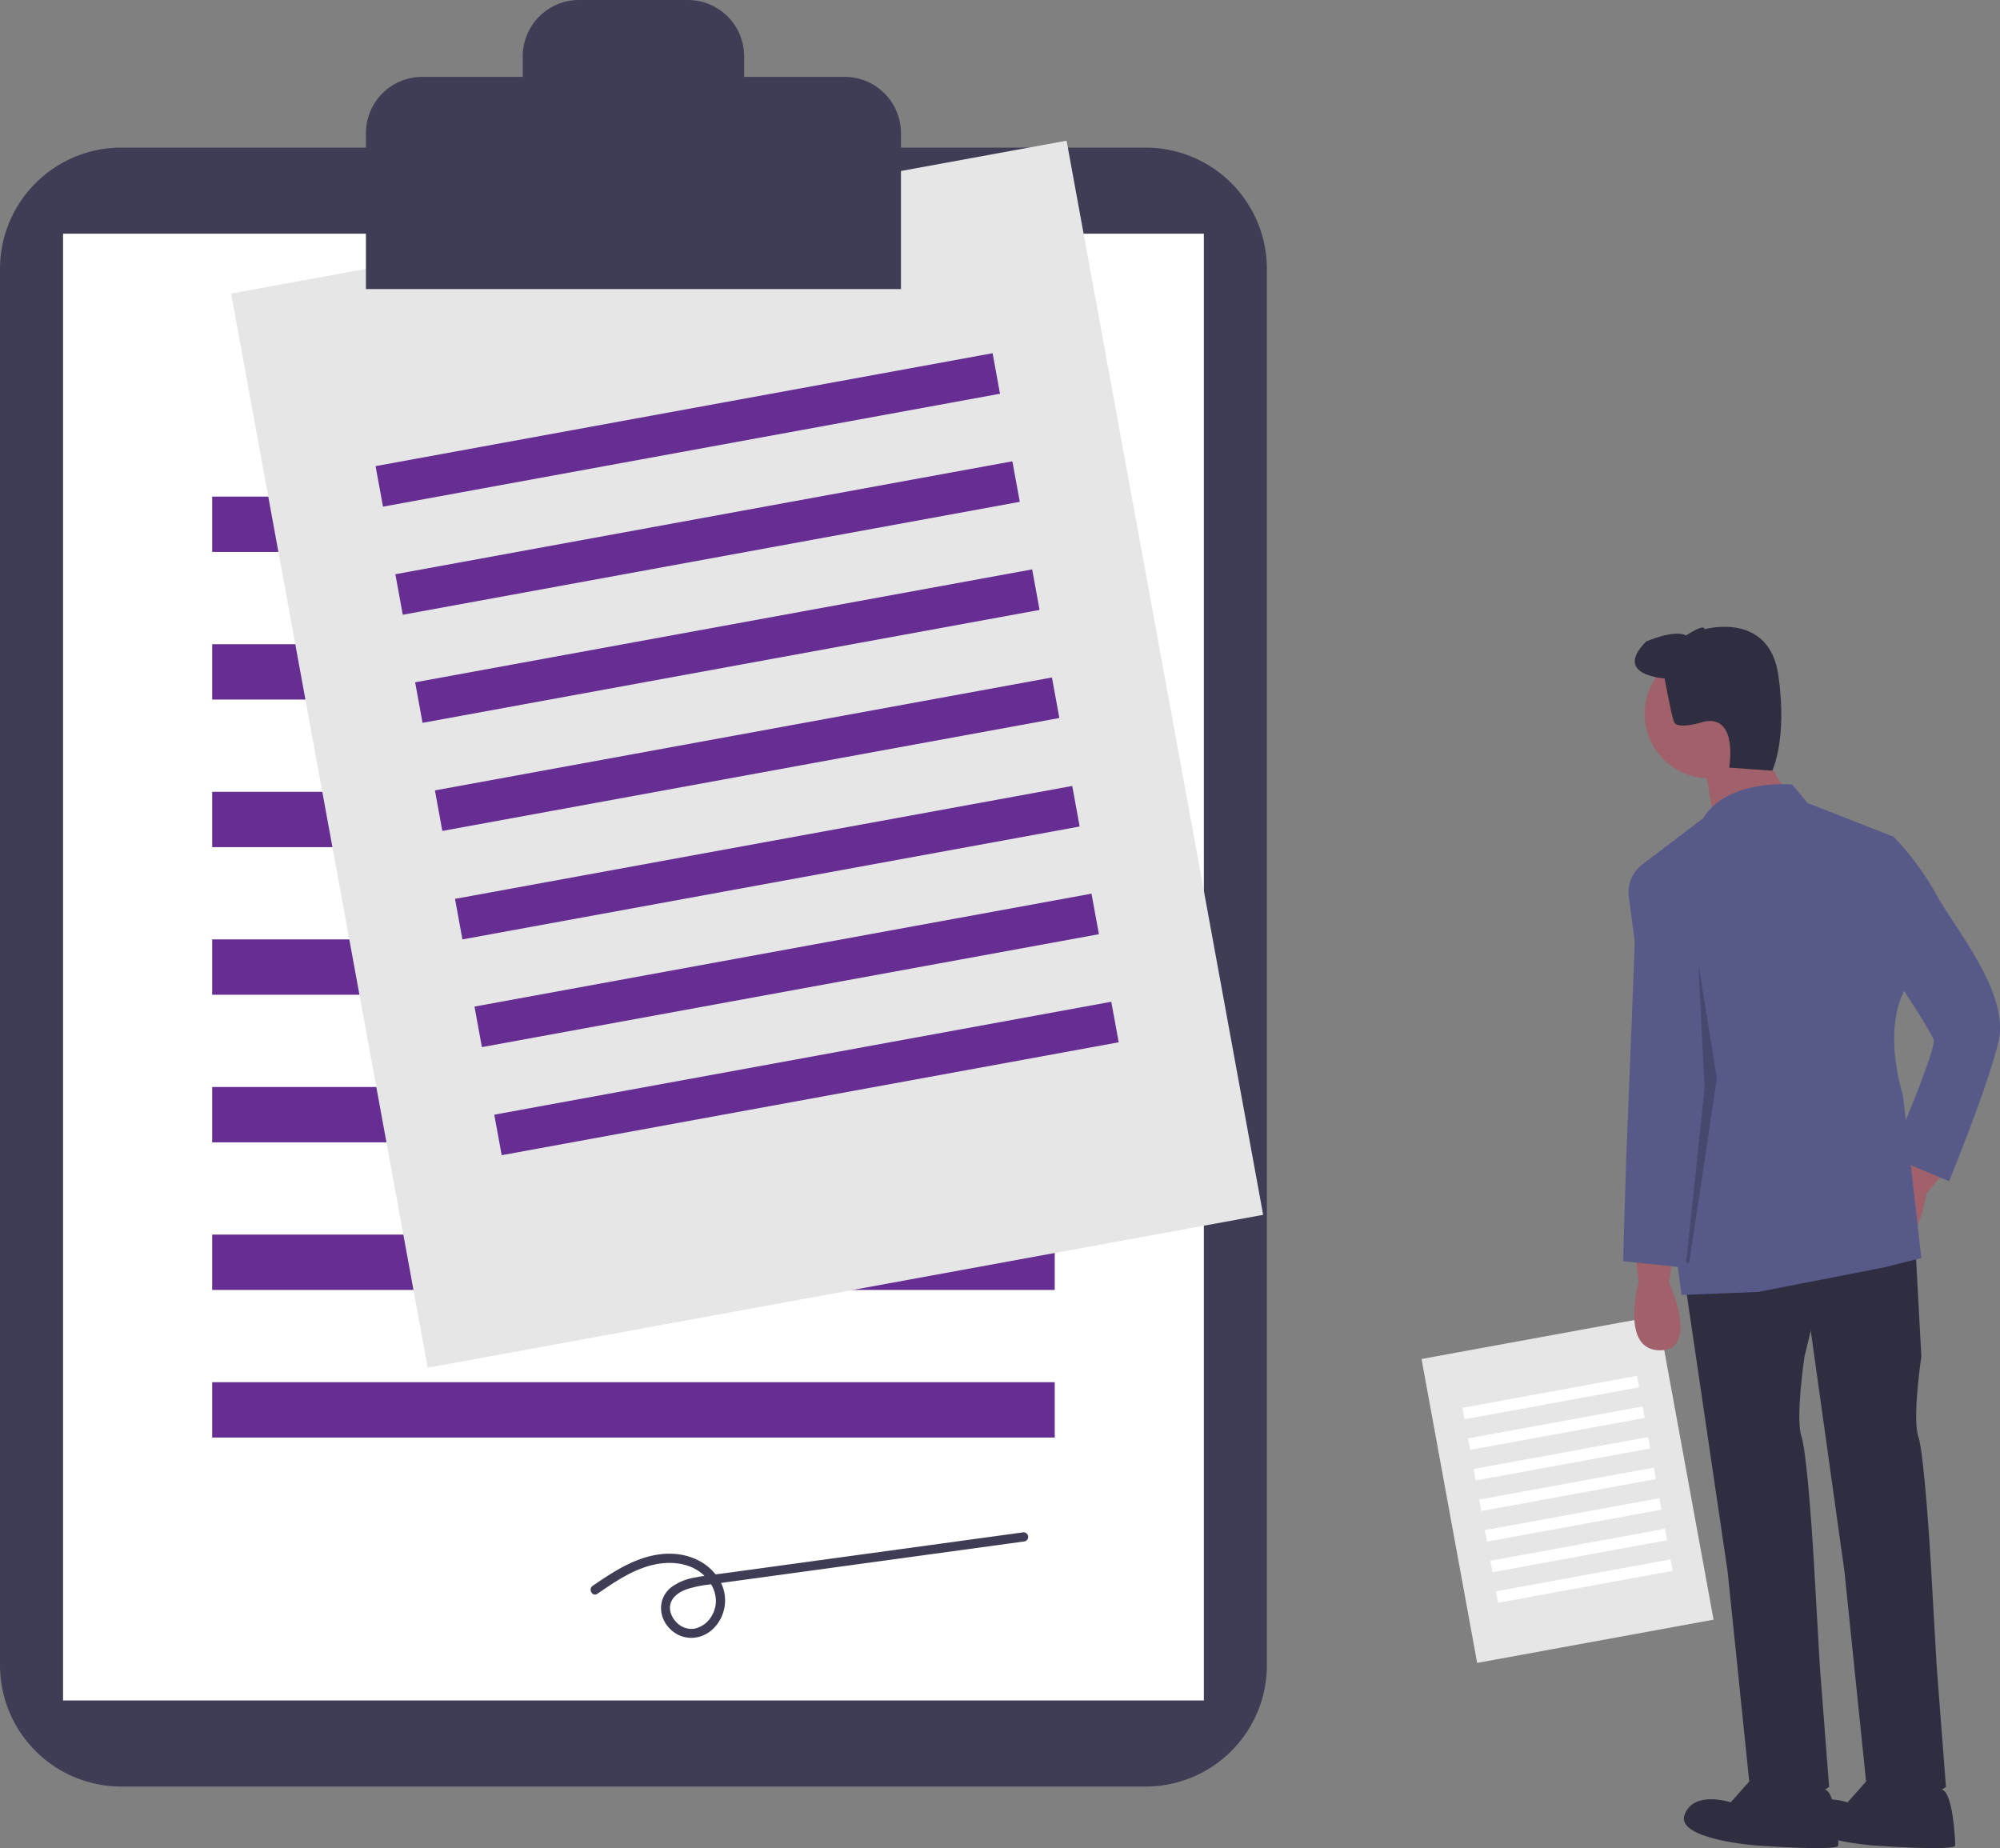
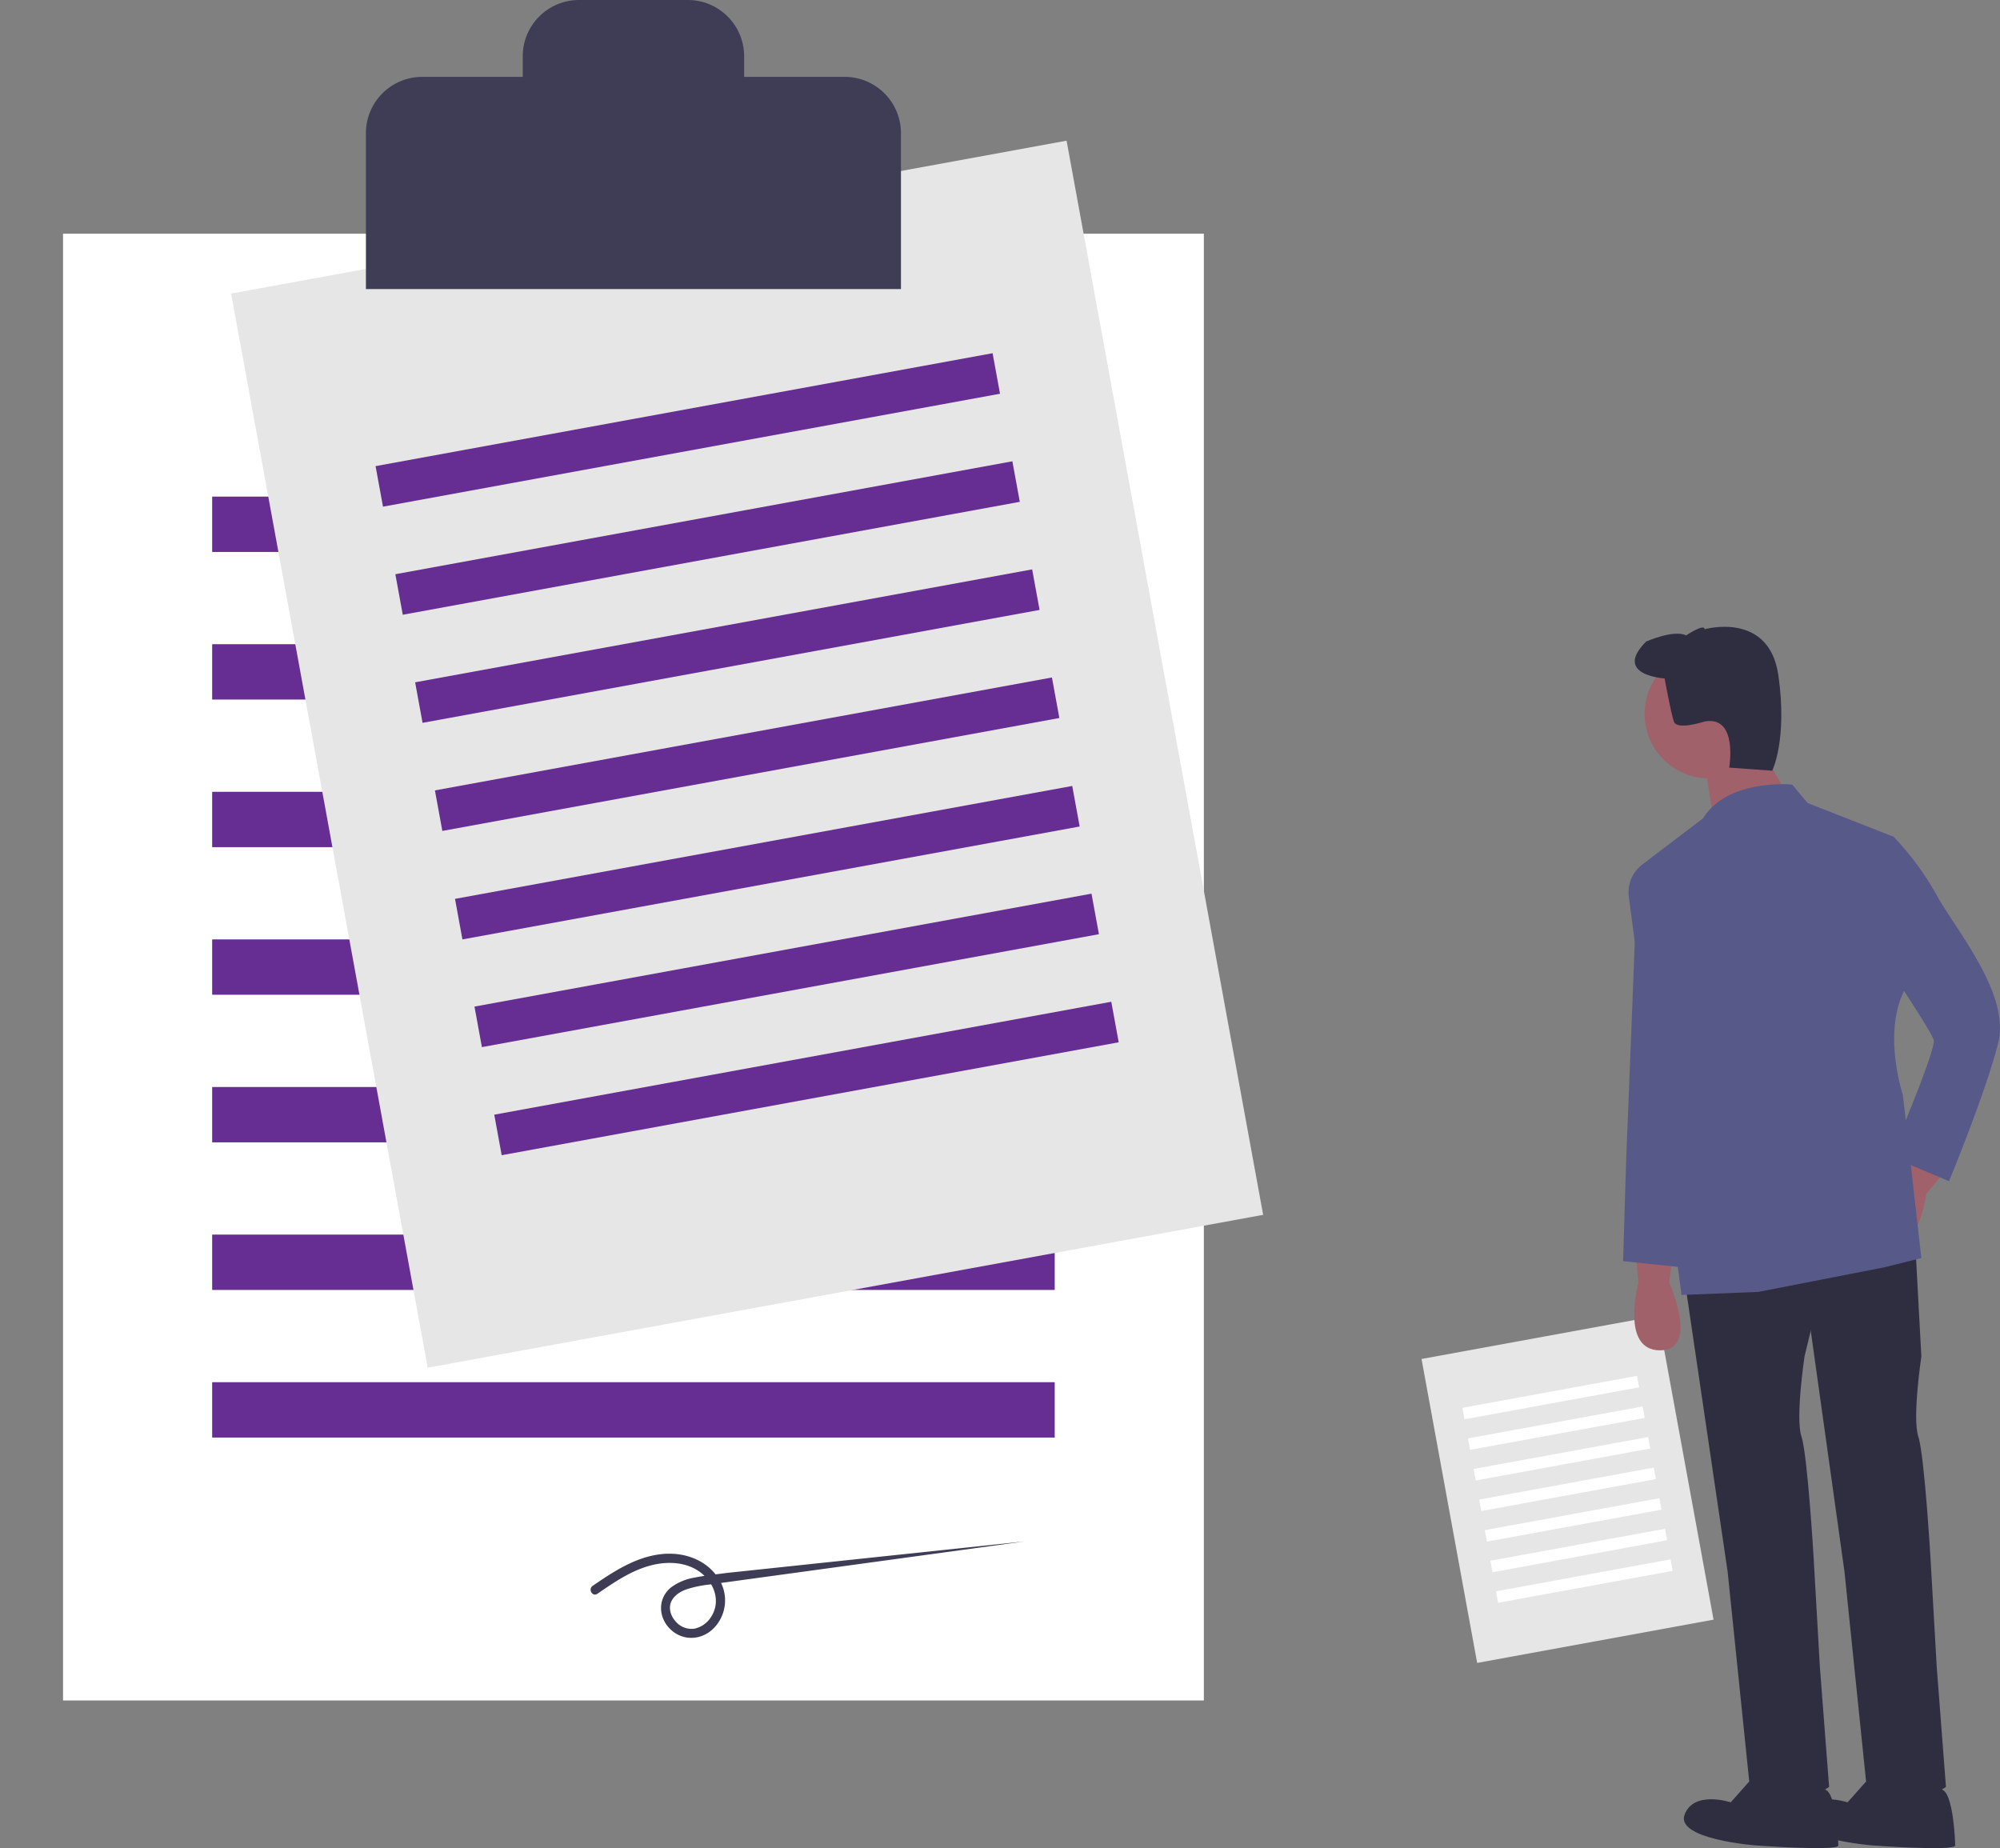
<svg xmlns="http://www.w3.org/2000/svg" id="a79c70b2-3a32-4f99-833c-b78d151fe0d8" data-name="Layer 1" width="790.523" height="730.492" viewBox="0 0 790.523 730.492">
  <rect x="0" y="0" width="790.523" height="730.492" fill="#808080" stroke="none" />
  <title>contract</title>
-   <path d="M252.652,143.094a47.968,47.968,0,0,0-47.913,47.913V742.997a47.968,47.968,0,0,0,47.913,47.913H657.577a47.968,47.968,0,0,0,47.913-47.913V191.007A47.968,47.968,0,0,0,657.577,143.094Z" transform="translate(-204.739 -84.754)" fill="#3f3d56" />
  <rect x="24.916" y="92.371" width="450.919" height="579.753" fill="#fff" />
  <rect x="83.864" y="196.289" width="333.024" height="21.877" fill="#662e93" />
  <rect x="83.864" y="254.629" width="333.024" height="21.877" fill="#662e93" />
  <rect x="83.864" y="312.969" width="333.024" height="21.877" fill="#662e93" />
  <rect x="83.864" y="371.309" width="333.024" height="21.877" fill="#662e93" />
  <rect x="83.864" y="429.649" width="333.024" height="21.877" fill="#662e93" />
  <rect x="83.864" y="487.989" width="333.024" height="21.877" fill="#662e93" />
  <rect x="83.864" y="546.329" width="333.024" height="21.877" fill="#662e93" />
  <rect x="332.197" y="167.055" width="335.708" height="431.624" transform="translate(-265.491 11.516) rotate(-10.371)" fill="#e6e6e6" />
  <rect x="352.627" y="246.551" width="247.935" height="16.288" transform="translate(-242.801 5.2) rotate(-10.371)" fill="#662e93" />
  <rect x="360.446" y="289.275" width="247.935" height="16.288" transform="translate(-250.365 7.305) rotate(-10.371)" fill="#662e93" />
  <rect x="368.264" y="331.999" width="247.935" height="16.288" transform="translate(-257.928 9.411) rotate(-10.371)" fill="#662e93" />
  <rect x="376.083" y="374.724" width="247.935" height="16.288" transform="translate(-265.491 11.516) rotate(-10.371)" fill="#662e93" />
  <rect x="383.902" y="417.448" width="247.935" height="16.288" transform="matrix(0.984, -0.18, 0.18, 0.984, -273.054, 13.621)" fill="#662e93" />
  <rect x="391.72" y="460.173" width="247.935" height="16.288" transform="translate(-280.618 15.727) rotate(-10.371)" fill="#662e93" />
  <rect x="399.539" y="502.897" width="247.935" height="16.288" transform="translate(-288.181 17.832) rotate(-10.371)" fill="#662e93" />
  <rect x="776.829" y="612.368" width="94.99" height="122.13" transform="translate(-312.499 74.636) rotate(-10.371)" fill="#e6e6e6" />
  <rect x="782.61" y="634.862" width="70.154" height="4.609" transform="translate(-306.079 72.849) rotate(-10.371)" fill="#fff" />
  <rect x="784.823" y="646.951" width="70.154" height="4.609" transform="translate(-308.219 73.445) rotate(-10.371)" fill="#fff" />
  <rect x="787.035" y="659.04" width="70.154" height="4.609" transform="translate(-310.359 74.04) rotate(-10.371)" fill="#fff" />
  <rect x="789.247" y="671.129" width="70.154" height="4.609" transform="translate(-312.499 74.636) rotate(-10.371)" fill="#fff" />
  <rect x="791.46" y="683.218" width="70.154" height="4.609" transform="translate(-314.639 75.232) rotate(-10.371)" fill="#fff" />
  <rect x="793.672" y="695.307" width="70.154" height="4.609" transform="translate(-316.779 75.828) rotate(-10.371)" fill="#fff" />
  <rect x="795.884" y="707.396" width="70.154" height="4.609" transform="translate(-318.92 76.423) rotate(-10.371)" fill="#fff" />
  <path d="M538.604,115.139H498.869v-8.135a22.251,22.251,0,0,0-22.251-22.251H433.61A22.251,22.251,0,0,0,411.359,107.005v8.135H371.624a22.251,22.251,0,0,0-22.251,22.251V199.003H560.855V137.39A22.251,22.251,0,0,0,538.604,115.139Z" transform="translate(-204.739 -84.754)" fill="#3f3d56" />
-   <path d="M440.85,714.719c6.57-4.496,13.322-9.172,21.124-11.216,7.118-1.865,15.292-1.371,20.922,3.841,4.544,4.206,6.462,10.671,3.096,16.205a10.298,10.298,0,0,1-6.822,4.964,8.219,8.219,0,0,1-7.389-2.887c-1.765-1.95-2.821-4.833-1.883-7.404.986-2.703,3.625-4.357,6.216-5.279a46.004,46.004,0,0,1,9.27-1.915l12.892-1.765,52.769-7.224,58.765-8.045a1.836,1.836,0,0,0,1.273-2.243,1.87,1.87,0,0,0-2.243-1.273L491.909,706.485c-4.229.579-8.519.994-12.704,1.844a21.363,21.363,0,0,0-9.122,3.789c-5.601,4.435-5.201,12.279-.047,16.918,5.218,4.697,12.784,3.888,17.363-1.299a15.743,15.743,0,0,0,1.194-19.291c-4.999-7.537-14.107-10.433-22.81-9.364-10.065,1.236-18.598,6.894-26.773,12.489-1.925,1.317-.103,4.478,1.84,3.148Z" transform="translate(-204.739 -84.754)" fill="#3f3d56" />
+   <path d="M440.85,714.719c6.57-4.496,13.322-9.172,21.124-11.216,7.118-1.865,15.292-1.371,20.922,3.841,4.544,4.206,6.462,10.671,3.096,16.205a10.298,10.298,0,0,1-6.822,4.964,8.219,8.219,0,0,1-7.389-2.887c-1.765-1.95-2.821-4.833-1.883-7.404.986-2.703,3.625-4.357,6.216-5.279a46.004,46.004,0,0,1,9.27-1.915l12.892-1.765,52.769-7.224,58.765-8.045L491.909,706.485c-4.229.579-8.519.994-12.704,1.844a21.363,21.363,0,0,0-9.122,3.789c-5.601,4.435-5.201,12.279-.047,16.918,5.218,4.697,12.784,3.888,17.363-1.299a15.743,15.743,0,0,0,1.194-19.291c-4.999-7.537-14.107-10.433-22.81-9.364-10.065,1.236-18.598,6.894-26.773,12.489-1.925,1.317-.103,4.478,1.84,3.148Z" transform="translate(-204.739 -84.754)" fill="#3f3d56" />
  <path d="M851.145,579.591l1.215,12.154s-7.292,26.739,8.508,26.739,3.646-26.739,3.646-26.739l1.215-9.723Z" transform="translate(-204.739 -84.754)" fill="#a0616a" />
  <path d="M961.54,539.098,955.963,549.965s-20.639,18.498-7.369,27.075,17.577-20.477,17.577-20.477l6.299-7.506Z" transform="translate(-204.739 -84.754)" fill="#a0616a" />
  <path d="M870.591,590.529l17.016,115.464,8.508,82.648s7.292,18.231,31.601,2.431l-3.646-47.401-2.431-42.539s-2.431-41.324-4.862-48.617,1.215-31.601,1.215-31.601l9.723-40.109Z" transform="translate(-204.739 -84.754)" fill="#2f2e41" />
  <path d="M898.546,786.211l-9.723,10.939s-14.585-4.862-18.231,4.862,27.955,12.154,27.955,12.154,32.816,2.431,32.816,0-.879-21.022-5.301-22.057S898.546,786.211,898.546,786.211Z" transform="translate(-204.739 -84.754)" fill="#2f2e41" />
  <path d="M916.777,584.452l17.016,121.541,8.508,82.648s7.292,18.231,31.601,2.431l-3.646-47.401-2.431-42.539s-2.431-41.324-4.862-48.617,1.215-31.601,1.215-31.601l-2.431-44.97Z" transform="translate(-204.739 -84.754)" fill="#2f2e41" />
  <path d="M944.732,786.211l-9.723,10.939s-14.585-4.862-18.231,4.862,27.955,12.154,27.955,12.154,32.816,2.431,32.816,0-.879-21.022-5.301-22.057S944.732,786.211,944.732,786.211Z" transform="translate(-204.739 -84.754)" fill="#2f2e41" />
  <circle cx="675.576" cy="282.139" r="25.524" fill="#a0616a" />
  <polygon points="694.415 293.685 705.354 311.917 677.399 324.071 673.753 302.193 694.415 293.685" fill="#a0616a" />
  <path d="M913.131,394.848s-25.524-2.431-35.247,13.37L853.894,426.449a13.829,13.829,0,0,0-5.342,12.824L869.376,596.606l30.385-1.215,49.832-9.723,14.585-3.646-7.292-64.417s-8.508-25.524,1.215-42.539l-4.862-59.555L919.208,402.14Z" transform="translate(-204.739 -84.754)" fill="#575a89" />
  <path d="M856.006,431.31l-1.823-3.039s-2.431,0-2.431,4.862-4.254,109.995-4.254,109.995l-1.215,40.109,23.093,2.431,8.508-75.356-3.646-49.832Z" transform="translate(-204.739 -84.754)" fill="#575a89" />
  <path d="M936.224,413.079l17.016,2.431a112.949,112.949,0,0,1,17.016,23.093c7.292,13.37,29.17,38.893,24.308,58.34S975.117,551.636,975.117,551.636l-23.093-9.723s18.231-42.539,17.016-46.186-15.8-25.524-15.8-25.524Z" transform="translate(-204.739 -84.754)" fill="#575a89" />
  <path d="M862.691,352.916s-20.662-1.215-7.292-14.585c0,0,10.939-4.862,15.8-2.431,0,0,7.292-4.862,7.292-2.431,0,0,25.524-7.292,29.17,18.231s-2.431,37.678-2.431,37.678l-17.016-1.215s3.646-20.662-9.723-18.231c0,0-10.939,3.646-12.154,0S862.691,352.916,862.691,352.916Z" transform="translate(-204.739 -84.754)" fill="#2f2e41" />
-   <polygon points="667.676 499.09 678.615 426.166 671.322 381.195 673.753 430.109 666.461 499.09 667.676 499.09" opacity="0.2" />
</svg>